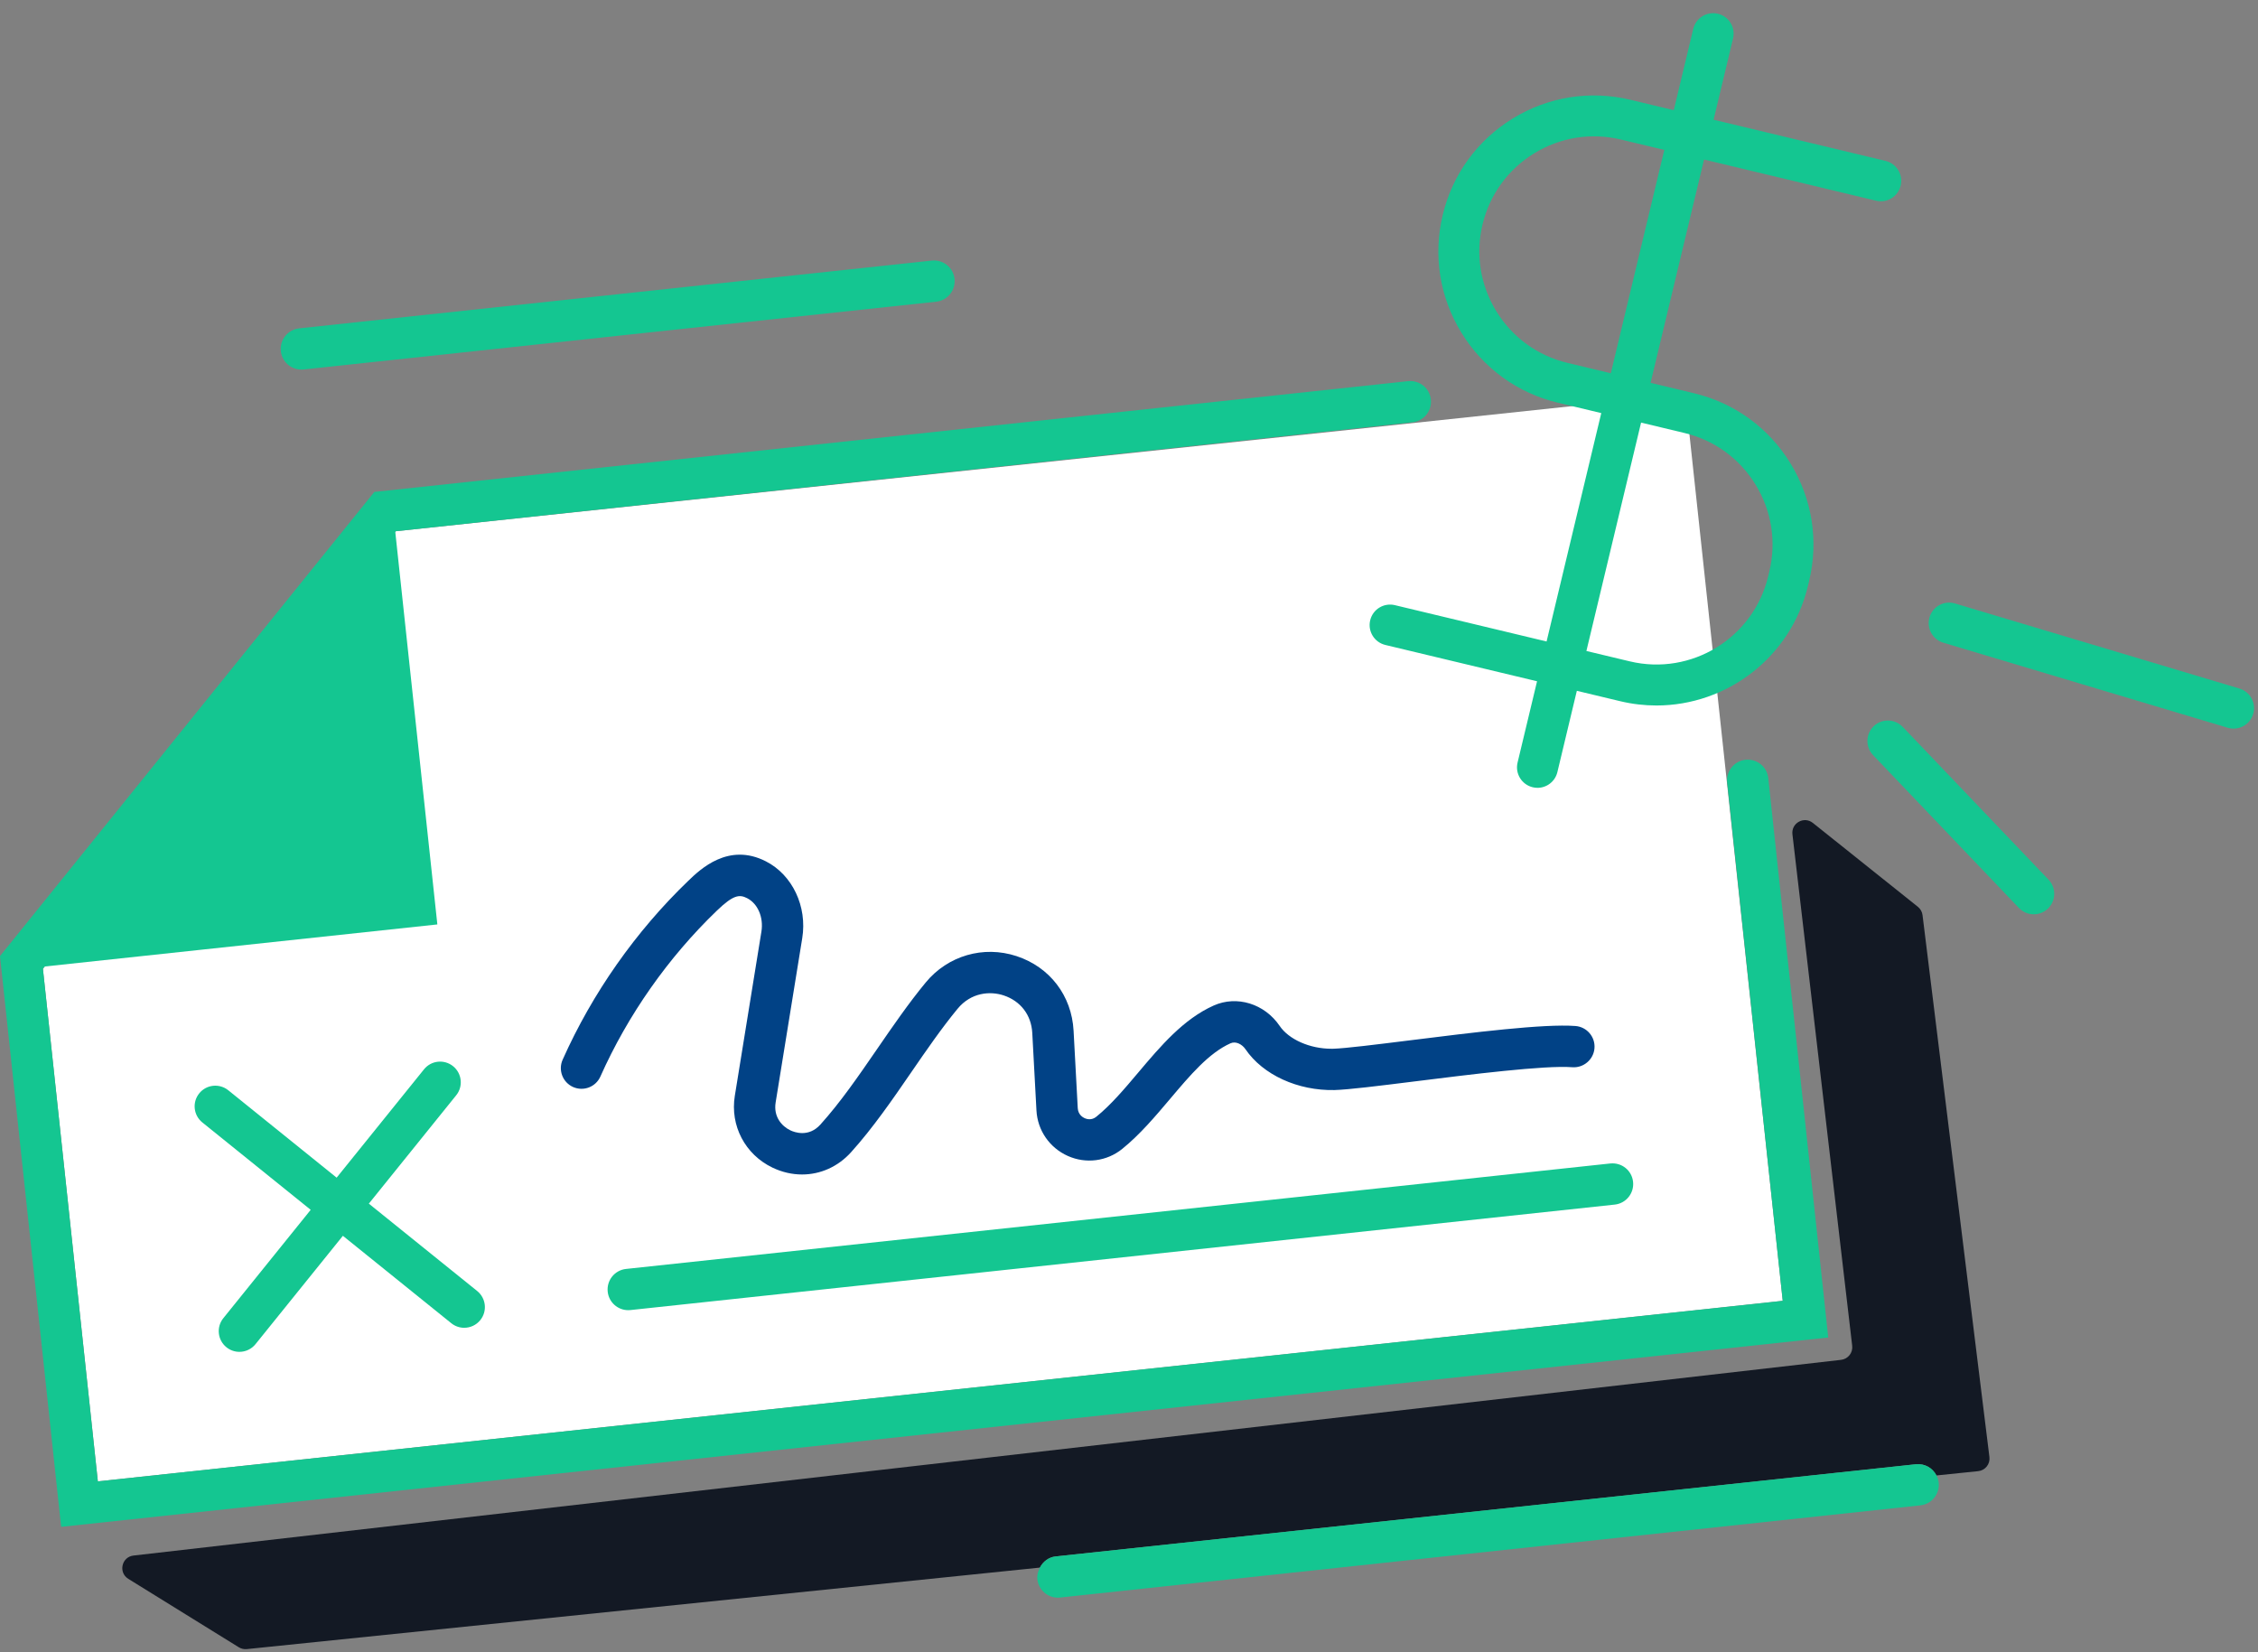
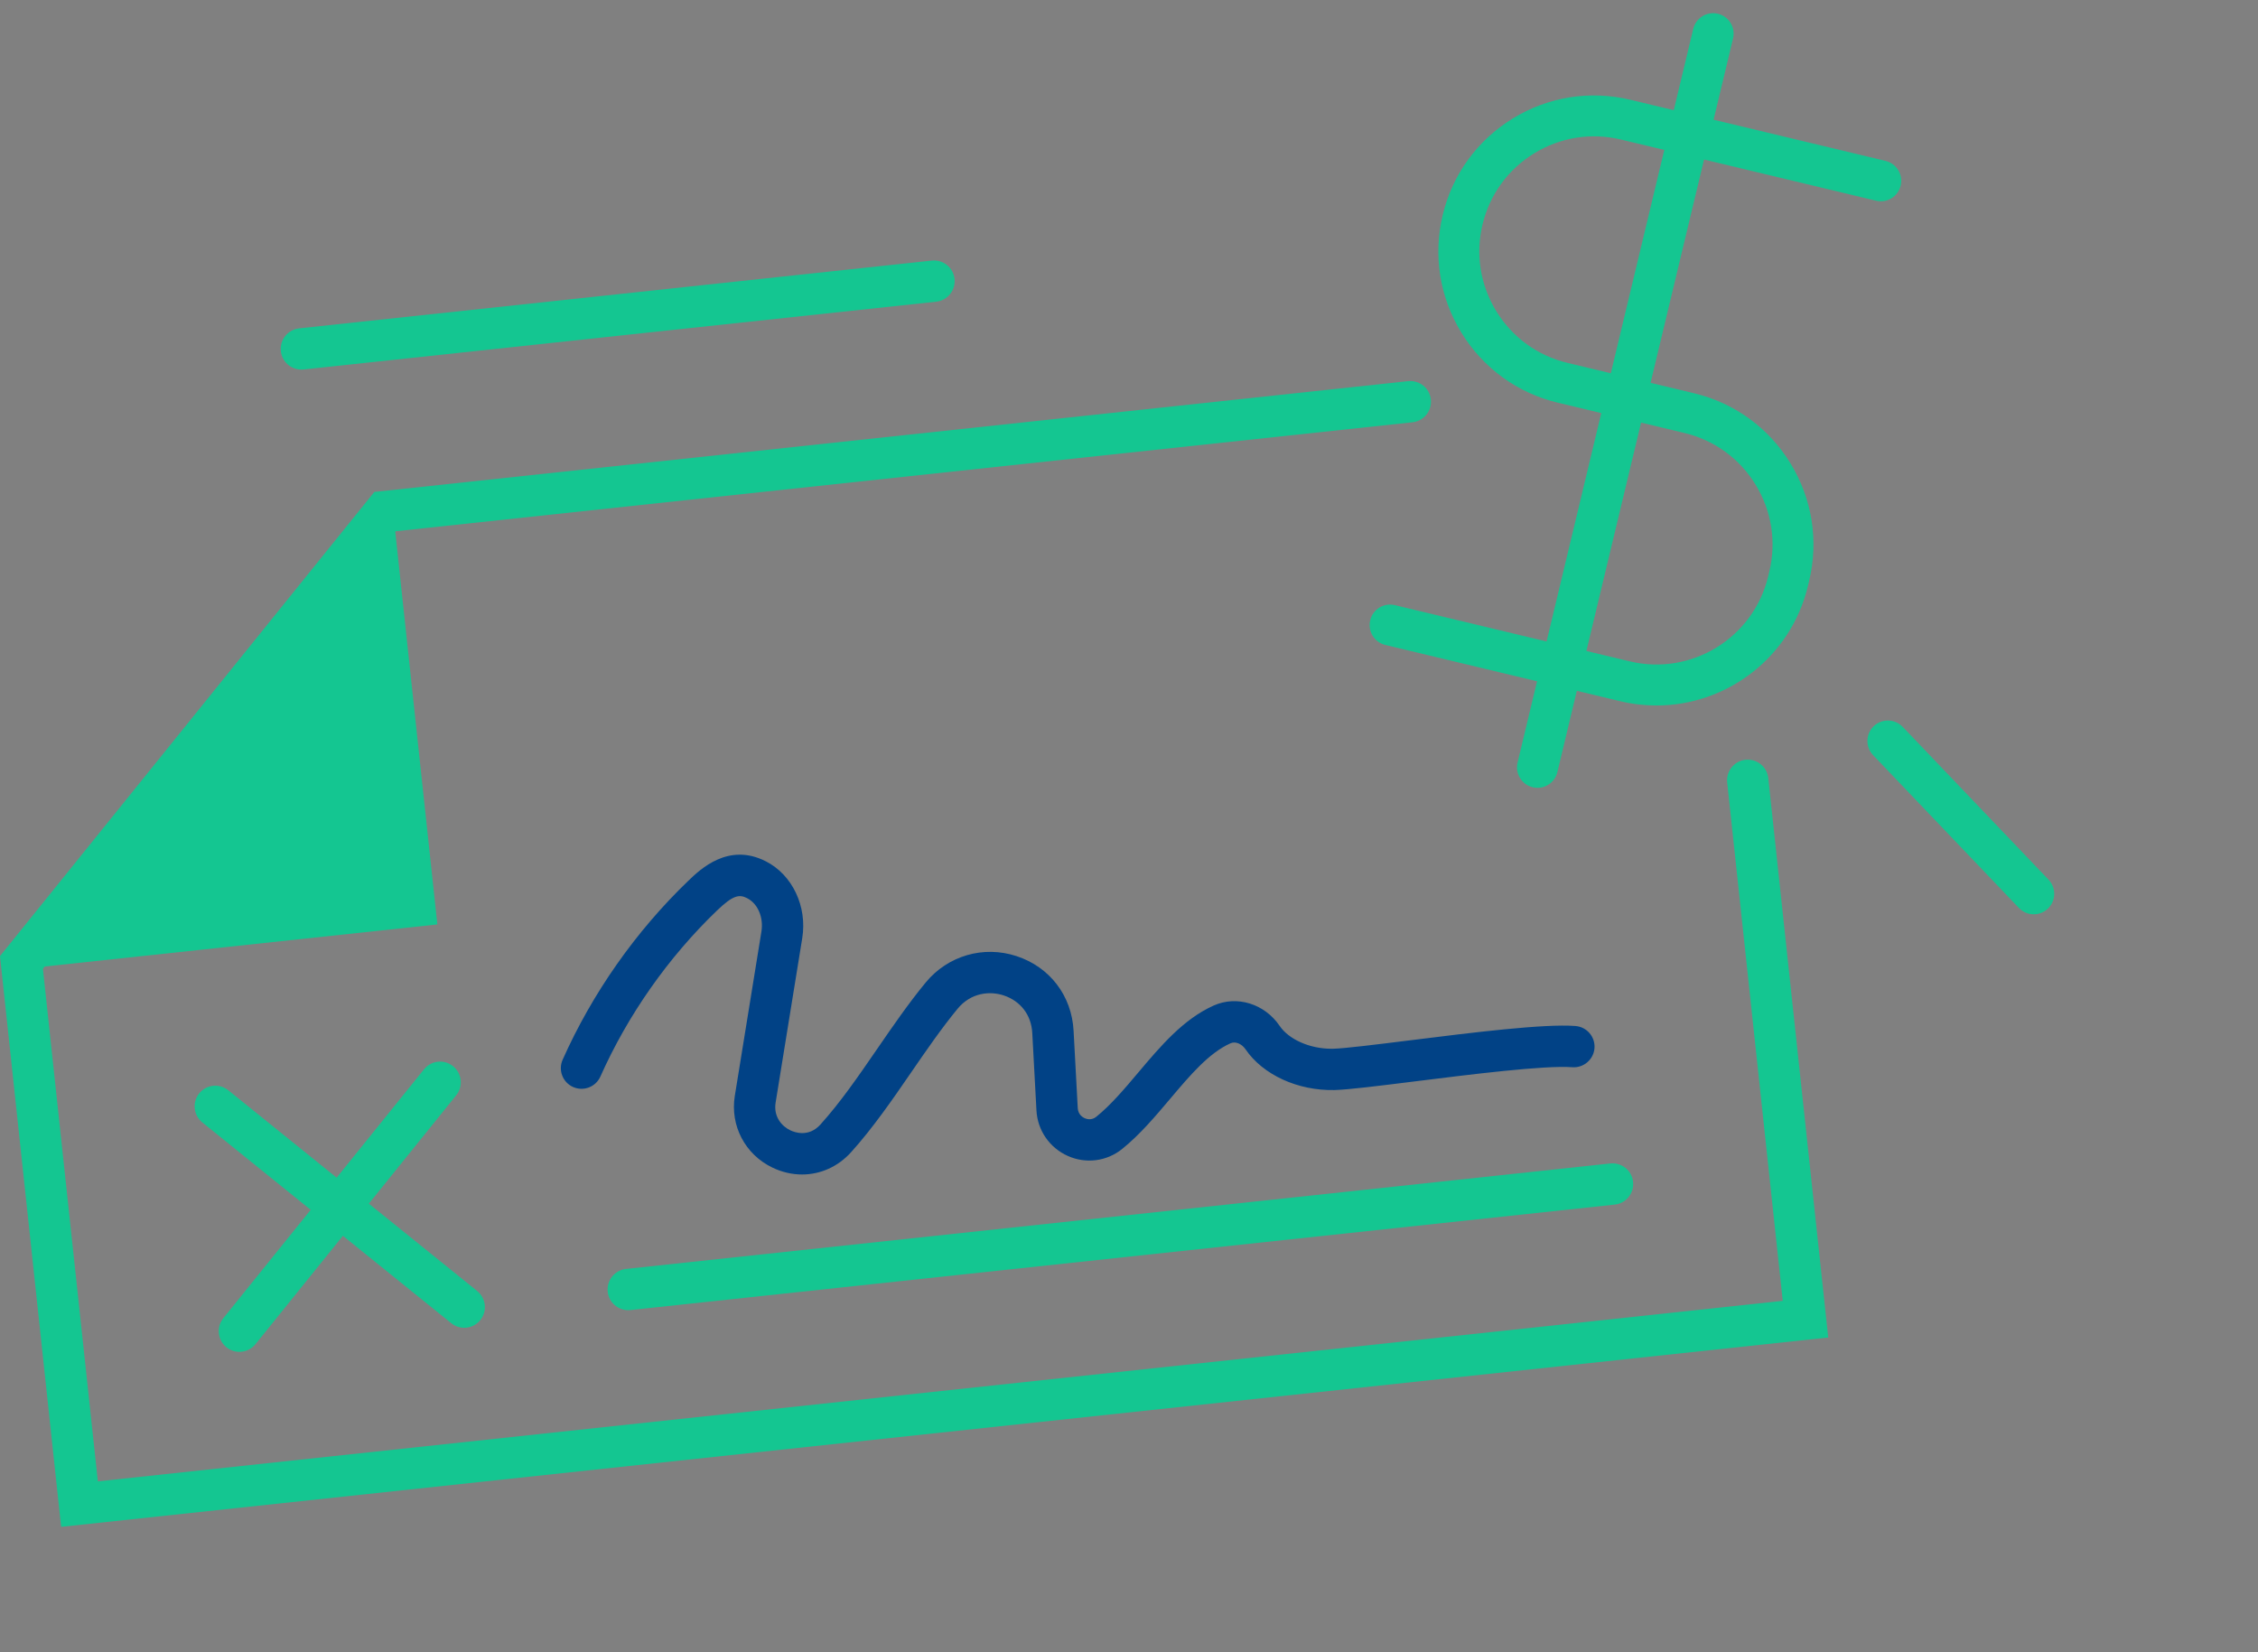
<svg xmlns="http://www.w3.org/2000/svg" width="164" height="120" viewBox="0 0 164 120" fill="none">
  <rect x="0" y="0" width="164" height="120" fill="#808080" stroke="none" />
-   <path d="M28.744 38.583L122.391 28.624L129.481 94.477L7.107 107.589L3.117 70.36L28.744 38.583Z" fill="white" />
-   <path d="M139.297 65.86L131.67 59.768C131.03 59.256 130.091 59.777 130.185 60.591L134.526 97.745C134.584 98.249 134.223 98.705 133.719 98.763L9.697 112.977C8.833 113.076 8.578 114.211 9.318 114.669L17.347 119.64C17.519 119.746 17.722 119.793 17.923 119.772L75.527 113.852C75.751 113.423 76.155 113.097 76.672 113.041L139.155 106.347C139.801 106.281 140.373 106.624 140.645 107.16L143.676 106.848C144.188 106.796 144.556 106.333 144.493 105.823L139.635 66.464C139.606 66.227 139.484 66.009 139.297 65.86Z" fill="#131924" />
  <path d="M45.628 95.156C45.681 95.156 45.735 95.153 45.789 95.148L117.279 87.488C118.103 87.4 118.699 86.66 118.611 85.835C118.524 85.011 117.795 84.419 116.959 84.501L45.469 92.161C44.646 92.249 44.05 92.989 44.138 93.815C44.22 94.585 44.871 95.156 45.628 95.156Z" fill="#14C691" />
  <path d="M16.446 97.849C16.723 98.073 17.057 98.183 17.387 98.183C17.826 98.183 18.261 97.992 18.558 97.624L24.904 89.755L32.774 96.101C33.051 96.325 33.384 96.435 33.715 96.435C34.154 96.435 34.589 96.244 34.886 95.876C35.406 95.231 35.303 94.285 34.659 93.765L26.789 87.419L33.135 79.548C33.655 78.903 33.552 77.957 32.908 77.437C32.262 76.916 31.316 77.017 30.796 77.663L24.45 85.532L16.581 79.185C15.934 78.664 14.989 78.765 14.469 79.411C13.949 80.056 14.051 81.001 14.695 81.521L22.566 87.868L16.219 95.739C15.699 96.384 15.802 97.329 16.446 97.849Z" fill="#14C691" />
  <path d="M55.629 62.559C52.907 61.165 50.862 63.133 49.989 63.973C46.175 67.64 43.019 72.133 40.865 76.965C40.527 77.723 40.867 78.609 41.623 78.948C42.383 79.285 43.269 78.945 43.606 78.188C45.605 73.707 48.53 69.54 52.069 66.137C53.246 65.004 53.697 64.941 54.262 65.232C55.042 65.629 55.469 66.629 55.302 67.661L53.37 79.592C53.02 81.756 54.119 83.849 56.103 84.801C56.805 85.137 57.537 85.301 58.255 85.301C59.578 85.301 60.855 84.745 61.811 83.687C63.405 81.919 64.819 79.864 66.185 77.877C67.263 76.309 68.378 74.688 69.545 73.271C70.537 72.065 71.921 71.975 72.891 72.293C74.126 72.7 74.906 73.719 74.975 75.023L75.278 80.647C75.355 82.096 76.231 83.365 77.562 83.957C78.876 84.543 80.39 84.347 81.506 83.445C82.793 82.404 83.903 81.089 84.978 79.819C86.43 78.099 87.801 76.475 89.374 75.772C89.77 75.596 90.226 75.86 90.454 76.196C91.731 78.075 94.276 79.225 96.923 79.169C97.932 79.141 100.062 78.876 102.759 78.54C106.753 78.041 112.208 77.357 114.198 77.511C115.011 77.573 115.746 76.955 115.808 76.128C115.871 75.301 115.251 74.58 114.424 74.517C112.15 74.343 106.959 74.989 102.389 75.56C99.979 75.86 97.704 76.144 96.84 76.168C96.792 76.168 96.743 76.169 96.694 76.169C95.141 76.169 93.611 75.499 92.941 74.508C91.847 72.899 89.834 72.277 88.15 73.031C85.953 74.013 84.291 75.98 82.686 77.881C81.658 79.1 80.686 80.249 79.621 81.111C79.279 81.387 78.926 81.276 78.784 81.215C78.642 81.151 78.305 80.952 78.278 80.485L77.975 74.861C77.838 72.313 76.25 70.236 73.831 69.441C71.426 68.652 68.839 69.407 67.23 71.363C65.979 72.88 64.829 74.556 63.714 76.176C62.342 78.171 61.046 80.056 59.585 81.676C58.729 82.624 57.698 82.235 57.405 82.095C56.778 81.795 56.169 81.105 56.335 80.072L58.267 68.141C58.641 65.837 57.555 63.543 55.629 62.559Z" fill="#014286" />
  <path d="M128.431 56.513C128.343 55.689 127.61 55.096 126.779 55.18C125.955 55.268 125.359 56.008 125.447 56.833L129.481 94.477L7.107 107.589L3.117 70.36L3.251 70.195L31.765 67.14L28.709 38.627L28.744 38.583L102.591 30.669C103.415 30.581 104.011 29.841 103.923 29.016C103.837 28.192 103.115 27.603 102.271 27.683L27.188 35.728L0.389 68.957L0 69.441L4.44 110.893L132.786 97.141L128.431 56.512V56.513Z" fill="#14C691" />
-   <path d="M139.157 106.345L76.674 113.04C76.157 113.096 75.753 113.421 75.529 113.851C75.396 114.105 75.311 114.385 75.343 114.693C75.425 115.464 76.076 116.035 76.833 116.035C76.887 116.035 76.94 116.032 76.994 116.027L139.477 109.332C140.301 109.244 140.897 108.504 140.809 107.679C140.789 107.491 140.728 107.319 140.648 107.16C140.376 106.624 139.804 106.281 139.157 106.347V106.345Z" fill="#14C691" />
  <path d="M21.888 26.843C21.942 26.843 21.995 26.84 22.049 26.835L67.996 21.912C68.82 21.824 69.416 21.084 69.328 20.259C69.241 19.435 68.512 18.842 67.676 18.926L21.729 23.848C20.905 23.936 20.309 24.676 20.397 25.502C20.48 26.272 21.131 26.843 21.888 26.843Z" fill="#14C691" />
  <path d="M113.151 29.247L116.301 30.002L112.329 46.59L101.31 43.951C100.505 43.761 99.709 44.252 99.518 45.05C99.326 45.848 99.819 46.65 100.617 46.842L111.637 49.48L110.222 55.385C110.03 56.184 110.523 56.985 111.321 57.177C111.438 57.205 111.554 57.219 111.669 57.219C112.341 57.219 112.95 56.76 113.113 56.079L114.527 50.173L117.676 50.927C118.557 51.138 119.439 51.239 120.31 51.239C125.421 51.239 130.069 47.743 131.311 42.557L131.398 42.194C132.102 39.255 131.619 36.219 130.038 33.643C128.458 31.067 125.97 29.262 123.031 28.559L119.882 27.806L123.766 11.586L136.255 14.576C137.065 14.77 137.857 14.275 138.047 13.478C138.239 12.679 137.746 11.878 136.949 11.686L124.459 8.695L125.873 2.79C126.065 1.991 125.571 1.19 124.774 0.998C123.973 0.808 123.174 1.299 122.982 2.096L121.567 8.002L118.419 7.248C115.475 6.543 112.443 7.028 109.869 8.608C107.293 10.19 105.487 12.678 104.785 15.615C104.081 18.554 104.563 21.59 106.145 24.166C107.725 26.74 110.213 28.547 113.151 29.25V29.247ZM122.341 31.447C124.507 31.965 126.342 33.297 127.507 35.196C128.671 37.095 129.029 39.334 128.509 41.502L128.422 41.865C127.351 46.337 122.843 49.105 118.37 48.033L115.221 47.28L119.193 30.692L122.341 31.447ZM107.677 16.303C108.196 14.136 109.528 12.303 111.426 11.138C113.325 9.971 115.562 9.616 117.73 10.135L120.879 10.888L116.995 27.11L113.846 26.356C111.679 25.837 109.845 24.506 108.679 22.607C107.515 20.708 107.157 18.47 107.677 16.303Z" fill="#14C691" />
-   <path d="M162.653 50.008L141.993 43.83C141.201 43.594 140.377 44.041 140.143 44.828C139.908 45.615 140.355 46.443 141.141 46.678L161.801 52.856C161.943 52.899 162.086 52.919 162.226 52.919C162.866 52.919 163.459 52.503 163.651 51.859C163.885 51.072 163.439 50.244 162.652 50.01L162.653 50.008Z" fill="#14C691" />
  <path d="M138.192 52.791C137.623 52.197 136.684 52.175 136.091 52.741C135.498 53.308 135.475 54.248 136.042 54.843L146.636 65.944C146.93 66.249 147.32 66.404 147.712 66.404C148.08 66.404 148.451 66.267 148.739 65.992C149.332 65.425 149.355 64.485 148.788 63.891L138.194 52.789L138.192 52.791Z" fill="#14C691" />
</svg>